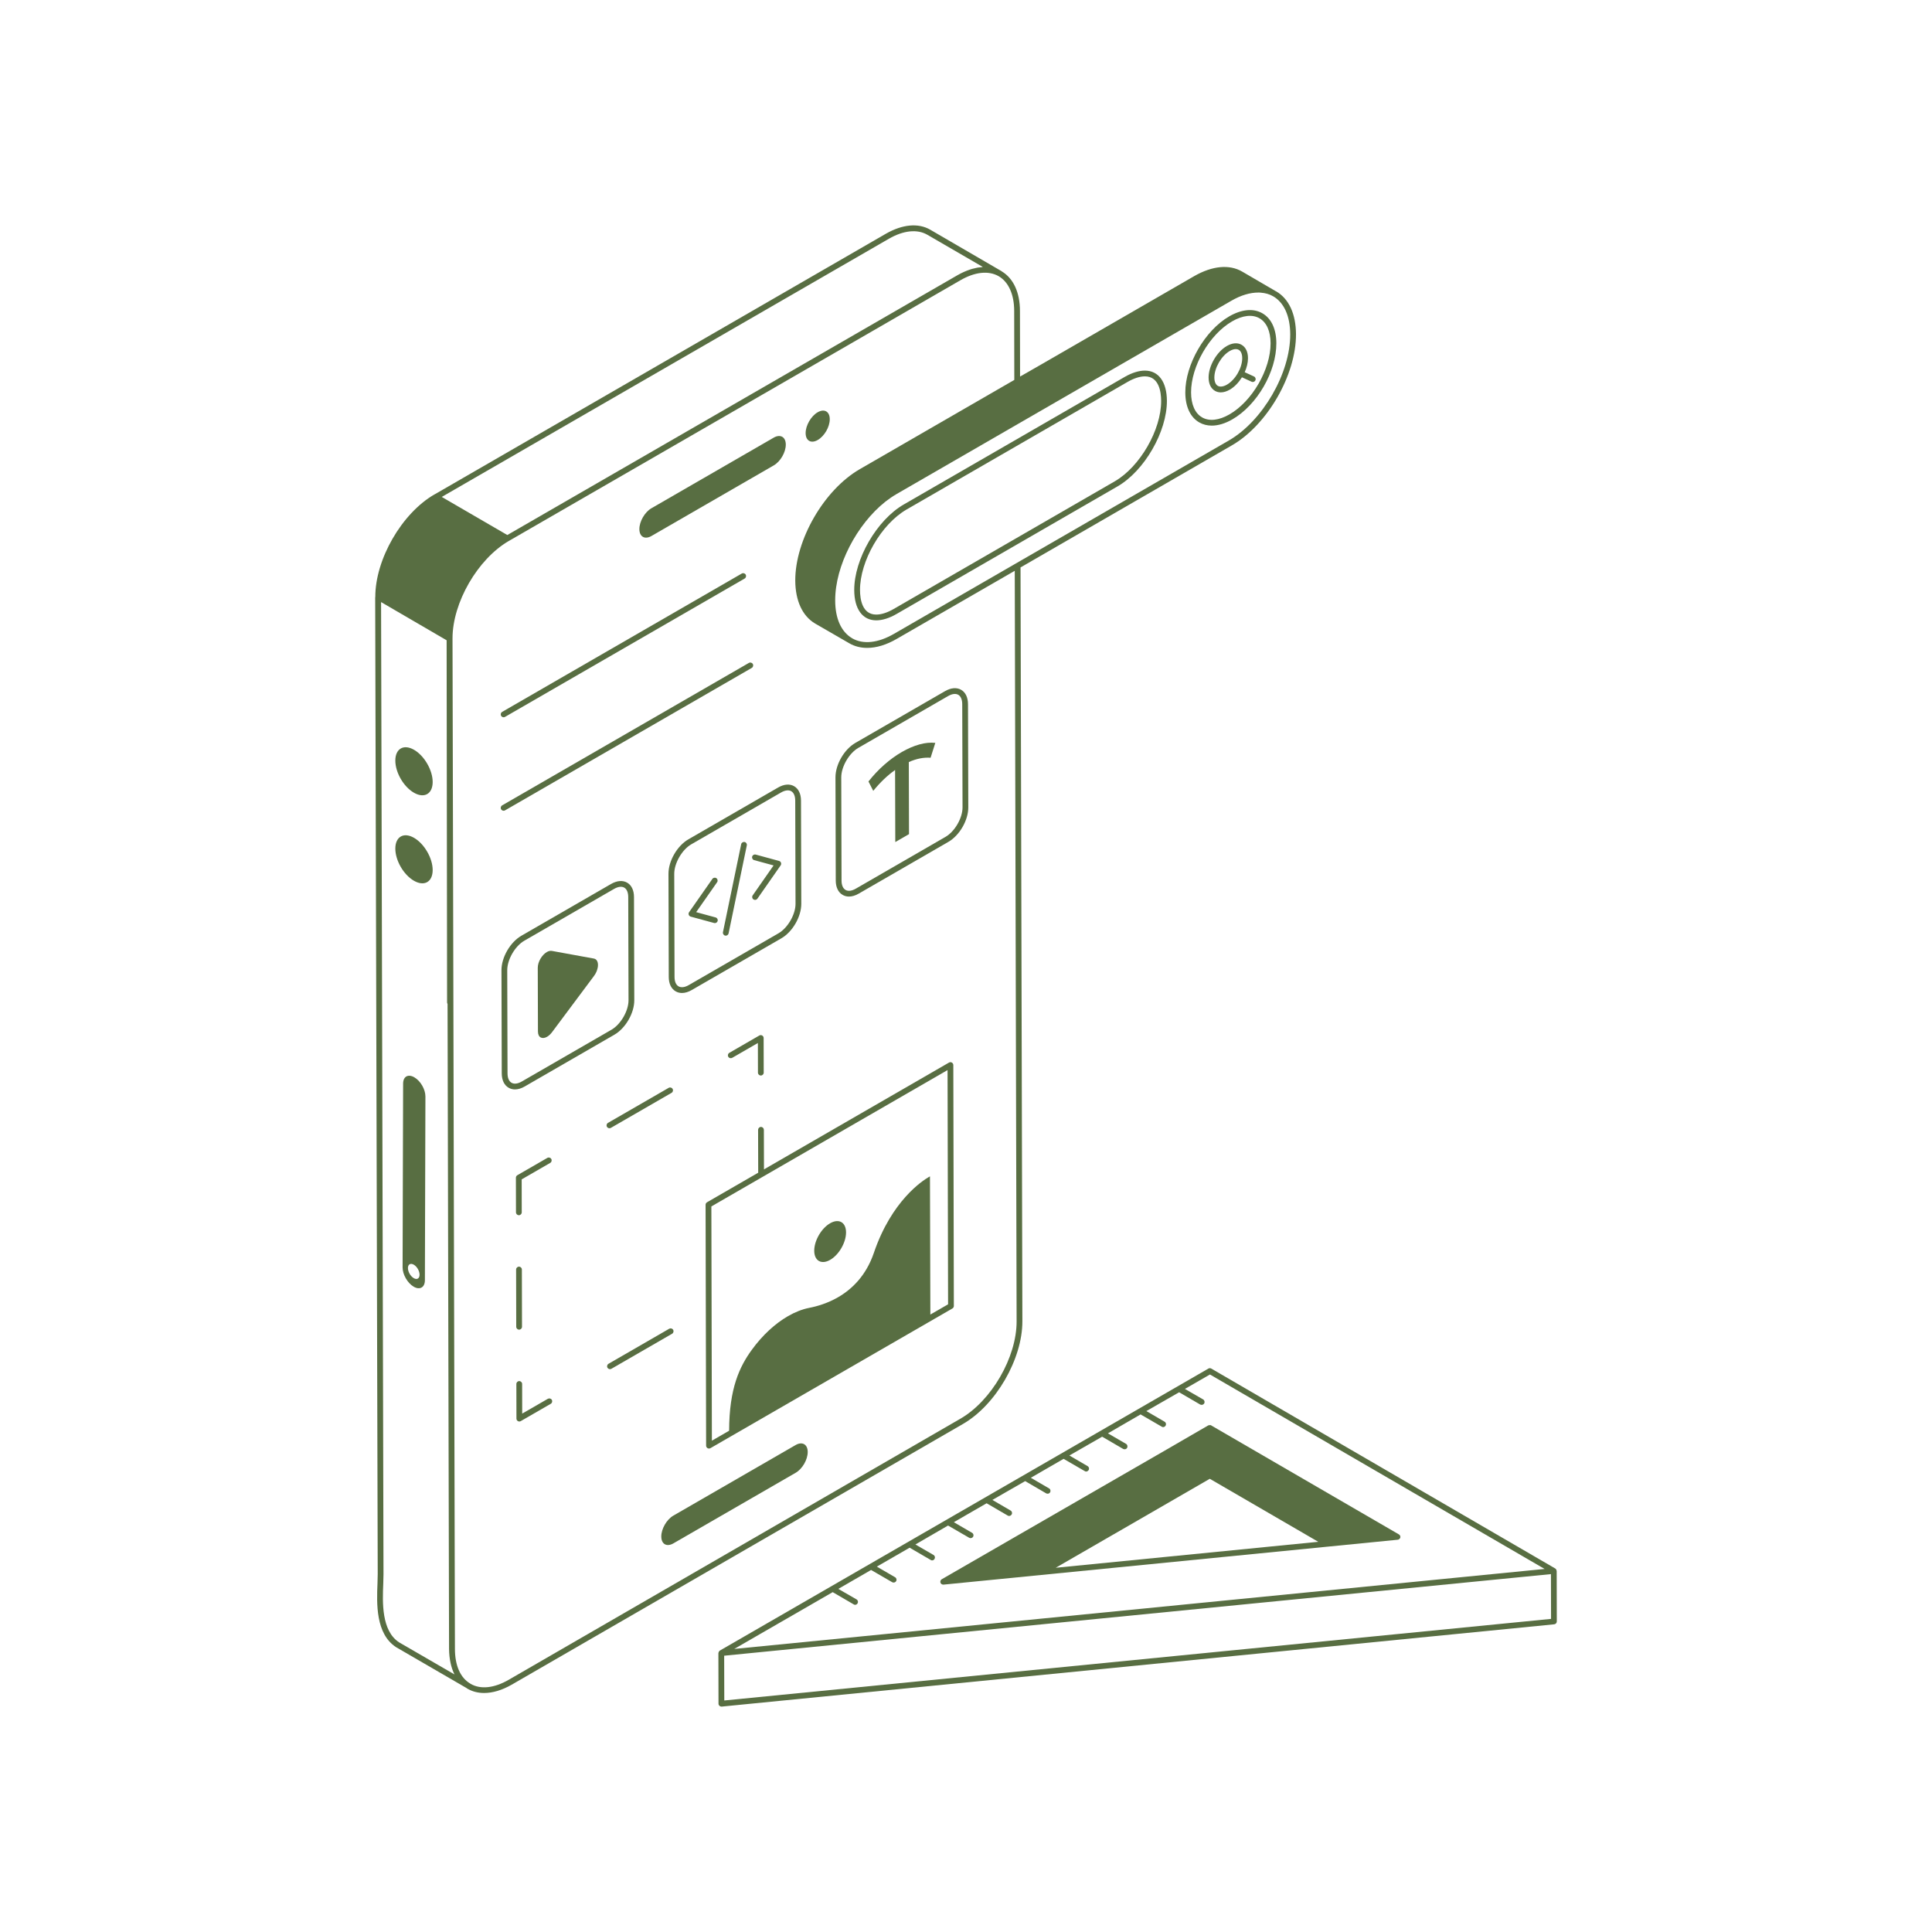
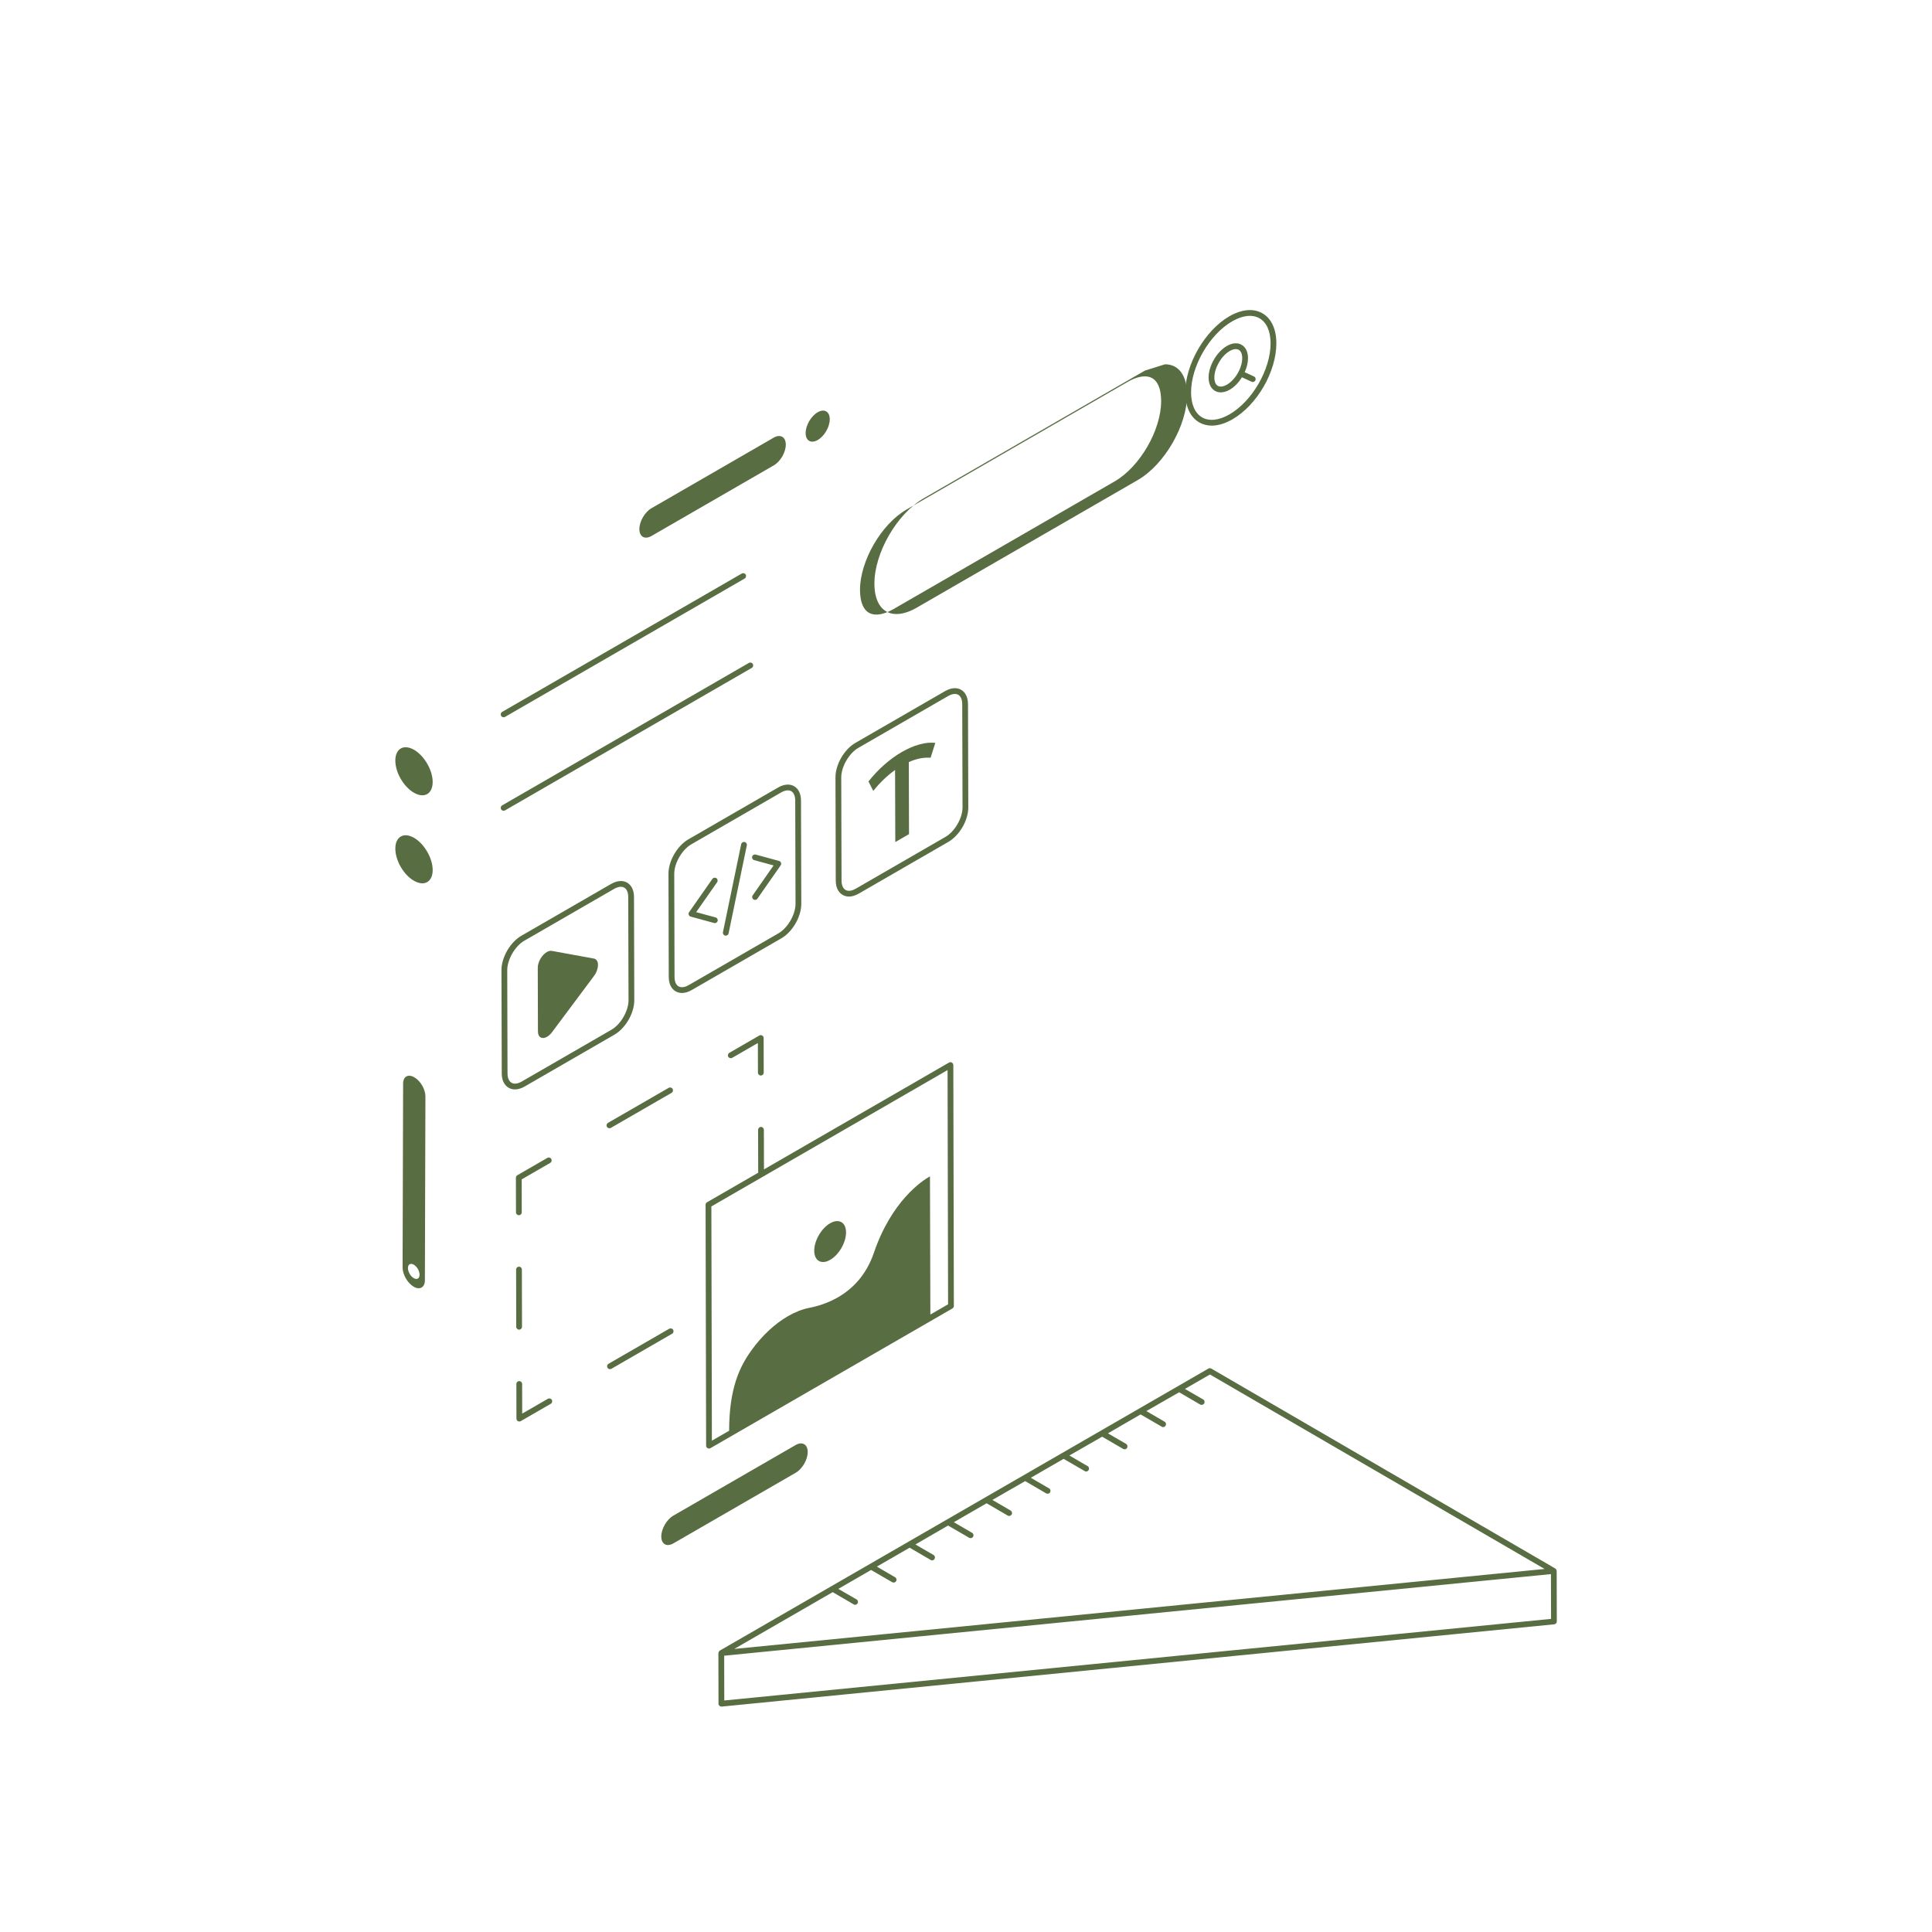
<svg xmlns="http://www.w3.org/2000/svg" id="Layer_1" version="1.1" viewBox="0 0 3000 3000">
  <defs>
    <style>
      .st0 {
        fill: #fff;
      }

      .st1 {
        fill: #586e42;
      }
    </style>
  </defs>
  <rect class="st0" width="3000" height="3000" />
-   <path class="st1" d="M1587.54,2051.65l-2.87-1170.53,327.94-189.41c55.19-31.72,99.99-109.31,99.81-172.75-.18-31.54-11.11-55.19-31-66.66h-.18l-52.5-30.64c-19.89-11.47-46.23-8.96-74.19,6.99l-236.19,136.37-34.41,19.71-.18-101.79c0-28.85-10.22-50.71-28.14-61.47-.18-.18-.18-.36-.36-.36l-110.93-64.51c-18.46-10.57-42.83-8.42-68.63,6.27l-700.85,404.81h-.18c-50.89,29.39-92.11,100.89-91.93,159.49h-.18l3.94,1517.11c0,4.3-.18,9.14-.36,14.52-1.26,31-3.05,78.13,28.85,98.92l109.67,63.62c.36.36.72.72,1.25.9,7.71,4.48,16.49,6.63,25.81,6.63,13.26,0,27.77-4.3,42.83-12.9l700.67-404.81c51.07-29.39,92.47-100.89,92.29-159.49ZM1955.44,454.27c.9,0,1.61.18,2.33.18,6.99.54,13.62,2.33,19.35,5.73,16.85,9.86,26.16,30.64,26.34,58.96.18,60.39-42.65,134.4-95.33,164.86l-519.86,300.16c-24.73,14.34-47.85,16.84-65.05,6.99,0,0,0-.18-.18-.18-16.84-9.86-26.16-30.64-26.16-58.6-.18-53.76,33.51-118.09,77.95-153.39,5.55-4.3,11.47-8.42,17.38-11.83l519.86-300.16c14.87-8.6,29.03-12.72,41.93-12.72.36,0,.89-.18,1.43,0ZM1380.2,370.76c22.76-13.08,44.08-15.23,59.67-6.27l86.2,50c-.54,0-1.26.18-1.97.36-1.08,0-2.15.18-3.23.36-1.79.18-3.58.36-5.38.9-1.97.36-3.94.9-6.09,1.43-.9.36-1.97.54-2.87.9-6.45,2.15-13.08,5.02-19.89,8.96l-698.88,403.38-101.79-59.14,694.22-400.87ZM619.68,2550.19c-27.42-17.92-25.8-62-24.55-91.03.18-5.56.36-10.57.36-14.87l-3.76-1509.4,101.79,59.32.72,562.51c0,.72.36,1.43.72,2.15l2.33,1001.55c.18,15.41,3.04,28.85,8.42,39.6l-86.02-49.82ZM790.1,2608.25c-22.58,13.08-43.72,15.41-59.31,6.45q-.18-.18-.36-.36l-.36-.18c-15.23-8.96-23.65-27.96-23.65-53.76l-3.76-1568.71v-.36c0-55.73,39.06-123.11,87.27-151.24q.18,0,.36-.18l530.25-306.07,170.6-98.56c22.58-13.08,43.72-15.41,59.49-6.45,15.41,8.96,24.19,28.31,24.19,54.12l.18,106.98-240.13,138.7c-55.37,32.08-100.17,109.67-99.99,172.93.18,31.36,11.11,55.01,30.82,66.66l51.79,29.93c.54.18.89.54,1.25.72,8.24,4.84,17.74,7.17,27.78,7.17,14.34,0,29.92-4.66,46.23-14.16l182.96-105.55,2.87,1165.51c.18,55.55-39.06,123.65-87.81,151.42l-700.67,404.99Z" />
  <path class="st1" d="M1011.62,832.27l189.89-109.63c10.31-5.95,18.71-20.35,18.67-32.34-.03-11.85-8.49-16.66-18.79-10.71l-189.89,109.64c-10.31,5.95-18.71,20.5-18.68,32.34.03,11.99,8.49,16.66,18.8,10.71Z" />
  <path class="st1" d="M1269.78,683.22c10.44-6.03,18.71-20.35,18.67-32.34-.03-11.85-8.36-16.74-18.79-10.71-10.31,5.95-18.71,20.5-18.67,32.34.03,11.99,8.49,16.66,18.8,10.71Z" />
  <path class="st1" d="M643.4,1672.86c-9.61-5.55-17.41-1.41-17.44,9.79l-.81,285.38c-.03,11.05,7.71,24.46,17.32,30.01,9.48,5.47,17.27,1.03,17.31-10.01l.81-285.38c.03-11.2-7.71-24.31-17.19-29.78ZM642.51,1984.71c-5.14-2.97-9.07-9.94-9.06-15.69.02-5.75,3.98-8.16,9.12-5.19,5,2.89,8.94,9.86,8.92,15.61-.02,5.75-3.98,8.16-8.98,5.27Z" />
  <path class="st1" d="M642.96,1164.32c-16.15-9.33-29.04-1.76-29.09,16.57-.05,18.56,12.75,40.73,28.9,50.05,15.96,9.21,29.03,1.98,29.09-16.58.05-18.33-12.94-40.84-28.9-50.05Z" />
  <path class="st1" d="M642.96,1301.01c-16.15-9.33-29.04-1.76-29.09,16.57-.05,18.56,12.75,40.73,28.9,50.05,15.96,9.21,29.03,1.98,29.09-16.57.05-18.33-12.94-40.84-28.9-50.05Z" />
  <path class="st1" d="M1840.54,609.44c.06,21.96,7.74,38.46,21.62,46.44,5.83,3.36,12.4,5.02,19.48,5.02,9.92,0,20.82-3.27,32.04-9.75,38.39-22.17,68.36-74.09,68.23-118.21-.06-21.96-7.75-38.47-21.66-46.46-13.95-8.03-32.24-6.35-51.48,4.74-37.75,21.8-68.36,74.83-68.23,118.21ZM1955.78,494.26c11.02,6.34,17.11,20.09,17.17,38.73.11,40.51-28.48,90.04-63.75,110.41-16.35,9.41-31.48,11.13-42.58,4.72-10.99-6.32-17.07-20.07-17.12-38.71-.12-40.51,28.48-90.05,63.75-110.41,16.35-9.47,31.47-11.09,42.53-4.74Z" />
-   <path class="st1" d="M1777.77,575.46c-9.38,0-20.21,3.4-31.32,9.8l-343.2,198.13c-41.76,24.11-76.93,84.96-76.8,132.88.1,29.44,12.88,47,34.19,47,9.43,0,20.31-3.4,31.43-9.83l343.19-198.15c41.71-24.06,76.83-84.89,76.7-132.81-.11-29.43-12.89-47.02-34.2-47.02ZM1730.79,747.52l-343.19,198.15c-9.77,5.65-19.08,8.64-26.95,8.64-21.84,0-25.18-23.85-25.23-38.08-.13-45.08,32.99-102.37,72.32-125.07l343.2-198.13c9.75-5.63,19.02-8.61,26.84-8.61,21.85,0,25.19,23.87,25.24,38.1.13,45.1-32.94,102.34-72.22,125Z" />
+   <path class="st1" d="M1777.77,575.46l-343.2,198.13c-41.76,24.11-76.93,84.96-76.8,132.88.1,29.44,12.88,47,34.19,47,9.43,0,20.31-3.4,31.43-9.83l343.19-198.15c41.71-24.06,76.83-84.89,76.7-132.81-.11-29.43-12.89-47.02-34.2-47.02ZM1730.79,747.52l-343.19,198.15c-9.77,5.65-19.08,8.64-26.95,8.64-21.84,0-25.18-23.85-25.23-38.08-.13-45.08,32.99-102.37,72.32-125.07l343.2-198.13c9.75-5.63,19.02-8.61,26.84-8.61,21.85,0,25.19,23.87,25.24,38.1.13,45.1-32.94,102.34-72.22,125Z" />
  <path class="st1" d="M1886.58,606.92c2.72,1.57,5.77,2.36,9.03,2.36,4.39,0,9.15-1.42,14.01-4.22,7.36-4.25,13.9-11.2,18.88-19.2l14.93,6.88c.6.26,1.24.4,1.87.4,1.69,0,3.32-.96,4.07-2.61,1.03-2.24.05-4.9-2.2-5.95l-14.4-6.63c3.22-7.17,5.13-14.75,5.11-21.86-.03-9.68-3.55-17.01-9.91-20.67-6.37-3.71-14.55-3.01-23,1.87-15.63,9.03-28.31,30.99-28.26,48.96.03,9.66,3.53,17.01,9.88,20.65ZM1909.44,545.08c3.47-2.01,6.7-3.03,9.49-3.03,1.71,0,3.25.39,4.57,1.14,3.47,2.01,5.4,6.6,5.42,12.95.04,15.1-10.63,33.56-23.78,41.16-5.5,3.15-10.63,3.8-14.09,1.87-3.46-1.99-5.37-6.58-5.39-12.93-.04-14.84,10.85-33.7,23.78-41.16Z" />
  <path class="st1" d="M782.01,1113.76c.76,0,1.53-.19,2.24-.6l372-214.78c2.14-1.24,2.88-3.99,1.64-6.12-1.22-2.15-3.98-2.87-6.12-1.64l-372,214.78c-2.14,1.24-2.88,3.99-1.64,6.12.82,1.43,2.34,2.24,3.88,2.24Z" />
  <path class="st1" d="M784.25,1258.31l383.06-221.16c2.14-1.24,2.88-3.99,1.64-6.12-1.23-2.15-3.98-2.87-6.12-1.64l-383.06,221.16c-2.14,1.24-2.88,3.99-1.64,6.12.82,1.43,2.34,2.24,3.88,2.24.76,0,1.53-.19,2.24-.6Z" />
  <path class="st1" d="M1235.41,2243.86l-189.89,109.63c-10.31,5.95-18.71,20.5-18.67,32.34.03,11.99,8.49,16.66,18.8,10.71l189.89-109.63c10.31-5.95,18.71-20.35,18.67-32.34-.03-11.85-8.49-16.66-18.8-10.71Z" />
  <path class="st1" d="M1068.93,1303.3c-17.4,10.06-30.99,33.58-30.93,53.58l.45,160.18c.03,10.41,3.84,18.34,10.72,22.29,2.96,1.72,6.26,2.56,9.79,2.56,4.73,0,9.87-1.52,15.09-4.53l139.26-80.39c17.4-10.05,30.99-33.58,30.93-53.6l-.45-160.16c-.03-10.5-3.82-18.44-10.68-22.4-6.89-3.97-15.72-3.24-24.91,2.06l-139.26,80.41ZM1228.64,1228.59c3.96,2.29,6.17,7.49,6.19,14.66l.46,160.16c.04,16.52-12.07,37.5-26.45,45.8l-139.26,80.39c-6.23,3.62-11.89,4.31-15.93,2-4-2.31-6.21-7.47-6.23-14.58l-.45-160.18c-.04-16.5,12.07-37.48,26.45-45.78l139.26-80.41c6.29-3.64,11.96-4.36,15.97-2.07Z" />
  <path class="st1" d="M1069.5,1420.53c.49,1.36,1.63,2.41,3.03,2.8l36.32,9.9c.39.1.8.16,1.18.16,1.97,0,3.78-1.31,4.32-3.31.65-2.38-.75-4.85-3.14-5.49l-30.19-8.22,32.51-46.46c1.42-2.03.92-4.83-1.11-6.25-2.01-1.4-4.81-.91-6.24,1.1l-36.15,51.68c-.83,1.21-1.03,2.73-.53,4.09Z" />
  <path class="st1" d="M1171.09,1335.62l30.12,8.21-32.44,46.5c-1.42,2.01-.92,4.81,1.11,6.23.78.54,1.67.8,2.56.8,1.41,0,2.8-.66,3.68-1.92l36.08-51.71c.83-1.19,1.03-2.71.53-4.08-.49-1.38-1.63-2.41-3.04-2.8l-36.24-9.87c-2.44-.63-4.85.77-5.5,3.15-.65,2.38.76,4.85,3.14,5.49Z" />
  <path class="st1" d="M1126.06,1452.8c.31.05.61.09.92.09,2.07,0,3.94-1.45,4.38-3.57l28.3-136.6c.51-2.43-1.05-4.8-3.47-5.3-2.4-.37-4.79,1.05-5.29,3.48l-28.3,136.6c-.51,2.43,1.05,4.8,3.47,5.3Z" />
  <path class="st1" d="M953.99,1606.7c17.4-10.05,30.99-33.58,30.93-53.58l-.45-160.18c-.03-10.48-3.82-18.44-10.67-22.38-6.89-3.94-15.75-3.22-24.94,2.06l-139.26,80.39c-17.4,10.05-30.99,33.6-30.93,53.6l.45,160.16c.03,10.43,3.84,18.36,10.73,22.31,2.96,1.7,6.26,2.56,9.79,2.56,4.73,0,9.86-1.52,15.08-4.53l139.26-80.41ZM794.32,1681.32c-4-2.29-6.21-7.47-6.23-14.58l-.45-160.16c-.04-16.52,12.07-37.5,26.45-45.8l139.26-80.39c6.31-3.64,11.99-4.39,15.99-2.07,3.96,2.28,6.16,7.47,6.18,14.65l.45,160.18c.04,16.5-12.07,37.49-26.45,45.78l-139.26,80.41c-6.24,3.59-11.89,4.32-15.93,1.98Z" />
  <path class="st1" d="M922.2,1488.46l-65.27-11.9c-2.48-.45-5.17.24-7.79,1.75-7.35,4.24-14.13,14.91-14.1,24.53l.28,98.87c.03,9.62,6.84,12.44,14.19,8.19,2.62-1.51,5.3-3.92,7.77-7.23l65-87.11c8.39-11.3,8.35-25.51-.08-27.1Z" />
  <path class="st1" d="M1492.45,1071.11c-6.89-3.94-15.75-3.22-24.94,2.06l-139.26,80.39c-17.4,10.05-30.99,33.6-30.93,53.6l.45,160.16c.03,10.43,3.83,18.36,10.72,22.31,2.96,1.7,6.27,2.56,9.8,2.56,4.72,0,9.85-1.52,15.08-4.53l139.26-80.41c17.4-10.04,30.99-33.58,30.93-53.58l-.45-160.18c-.03-10.48-3.82-18.43-10.66-22.38ZM1468.15,1299.49l-139.26,80.41c-6.25,3.6-11.9,4.34-15.92,1.98-4-2.29-6.21-7.47-6.23-14.58l-.45-160.16c-.04-16.52,12.07-37.5,26.45-45.8l139.26-80.39c6.31-3.64,11.99-4.39,15.99-2.07,3.96,2.28,6.15,7.47,6.17,14.65l.46,160.18c.04,16.52-12.07,37.49-26.45,45.78Z" />
  <path class="st1" d="M1427.52,1156c-8.86,2.48-17.94,6.37-27.16,11.69-9.29,5.37-18.36,11.96-27.13,19.66-8.84,7.74-17.02,16.45-24.68,26.13l7.43,14.56c10.82-13.3,22.1-24.05,33.9-32.39l.32,111.88,21.31-12.31-.31-111.89c11.73-5.25,22.96-7.48,33.82-6.71l7.32-23.08c-7.68-.83-15.96-.04-24.82,2.44Z" />
  <path class="st1" d="M1183.53,1607.94c-1.38-.81-3.09-.81-4.47,0l-46.55,26.88c-2.14,1.24-2.88,3.99-1.64,6.12,1.23,2.14,3.96,2.85,6.12,1.64l39.85-23.01.11,46.02c0,2.47,2.01,4.46,4.48,4.46h0c2.48,0,4.48-2.01,4.47-4.5l-.12-53.76c0-1.59-.86-3.06-2.25-3.87Z" />
  <path class="st1" d="M1045.25,2064.92c-1.23-2.14-3.97-2.87-6.12-1.65l-94.2,54.39c-2.14,1.24-2.88,3.99-1.64,6.12.82,1.43,2.34,2.24,3.88,2.24.76,0,1.53-.19,2.24-.59l94.2-54.39c2.14-1.24,2.88-3.99,1.64-6.12Z" />
  <path class="st1" d="M850.73,2172.03l-39.86,23.01-.11-46.02c0-2.47-2.01-4.46-4.48-4.46h0c-2.48,0-4.48,2.01-4.47,4.5l.12,53.76c0,1.59.86,3.06,2.25,3.87.69.4,1.46.6,2.23.6s1.55-.19,2.24-.6l46.56-26.88c2.14-1.24,2.88-3.99,1.64-6.12-1.24-2.15-3.98-2.87-6.12-1.65Z" />
  <path class="st1" d="M806.09,2064.67h0c2.48,0,4.48-2.01,4.47-4.5l-.2-88.85c0-2.47-2.01-4.46-4.48-4.46h0c-2.48,0-4.48,2.01-4.47,4.5l.2,88.85c0,2.47,2.01,4.46,4.48,4.46Z" />
  <path class="st1" d="M805.7,1886.98h0c2.48,0,4.48-2.01,4.47-4.5l-.11-51.15,44.31-25.58c2.14-1.24,2.88-3.99,1.64-6.12-1.23-2.15-3.97-2.89-6.12-1.65l-46.56,26.88c-1.39.81-2.24,2.29-2.24,3.9l.12,53.76c0,2.47,2.01,4.46,4.48,4.46Z" />
  <path class="st1" d="M948.58,1751.35l94.2-54.37c2.14-1.24,2.88-3.99,1.64-6.12-1.23-2.15-3.99-2.89-6.12-1.65l-94.2,54.37c-2.14,1.24-2.88,3.99-1.64,6.12.82,1.43,2.33,2.24,3.88,2.24.76,0,1.53-.19,2.24-.59Z" />
  <path class="st1" d="M1288.96,1899.51c-13.6,7.85-24.66,26.95-24.62,42.64.05,15.69,11.18,21.97,24.78,14.12,13.66-7.88,24.66-26.95,24.62-42.64-.04-15.69-11.12-22.01-24.78-14.12Z" />
  <path class="st1" d="M1478.07,1649.96c-1.4-.81-3.1-.81-4.48,0l-287.29,165.86-.17-61.46c0-2.33-1.97-4.48-4.48-4.48s-4.48,2.15-4.48,4.48l.17,66.63-79.47,45.88c-1.39.81-2.24,2.29-2.24,3.9l.83,374.06c0,1.59.86,3.06,2.24,3.87.7.4,1.47.59,2.24.59s1.55-.19,2.24-.59l375.72-216.91c1.39-.81,2.24-2.29,2.24-3.9l-.83-374.06c0-1.59-.86-3.06-2.24-3.87ZM1444.66,2041.2l-.61-214.53s-.63.32-1.79.99c-9.83,5.67-57.77,36.78-85.27,117.61-11.97,35.21-33.68,56.39-55.72,69.12-15.92,9.19-32.01,13.97-44.74,16.46-10.73,2.08-21.9,6.47-33,12.88-19.81,11.43-39.4,29.31-55.97,52.05-19.23,26.36-35.24,60.08-35.37,125.84l-26.77,15.46-.81-363.72,366.76-211.75.81,363.72-27.51,15.88Z" />
  <path class="st1" d="M2417.23,2439.26c0-.18-.18-.36-.36-.72,0-.72-.36-1.25-.72-1.79-.18-.18-.18-.54-.36-.72-.18-.18-.36-.18-.54-.18-.18-.18-.18-.36-.36-.36l-534.01-310.37c-1.26-.72-3.05-.9-4.48,0l-758.73,437.96c-.18.18-.36.36-.54.54-.36.36-.54.54-.72.9-.36.54-.54,1.08-.72,1.79,0,.36-.18.36-.18.72l.18,78.49c0,1.25.54,2.33,1.43,3.23.9.72,1.97,1.25,3.05,1.25h.36l1292.75-127.77c2.33-.18,4.12-2.15,4.12-4.48l-.18-78.49ZM1292.93,2472.23l32.62,19c.72.54,1.43.72,2.33.72,1.43,0,3.05-.9,3.76-2.33,1.26-2.15.54-4.84-1.61-6.09l-28.31-16.31,50.89-29.39,32.79,19c.72.36,1.43.54,2.15.54,1.61,0,3.04-.72,3.94-2.15,1.26-2.15.54-4.84-1.61-6.09l-28.31-16.49,50.89-29.39,32.62,19c.72.54,1.61.72,2.33.72,1.43,0,3.05-.9,3.76-2.33,1.25-2.15.54-4.84-1.61-6.09l-28.14-16.31,50.71-29.39,32.79,19c.72.36,1.43.54,2.15.54,1.61,0,3.05-.72,3.94-2.15,1.26-2.15.54-4.84-1.61-6.09l-28.31-16.49,50.89-29.39,32.61,19c.72.54,1.61.72,2.33.72,1.61,0,3.05-.9,3.94-2.33,1.26-2.15.54-4.84-1.61-6.09l-28.31-16.49,50.89-29.21,32.62,19c.72.36,1.44.54,2.33.54,1.43,0,3.05-.72,3.76-2.15,1.25-2.15.54-5.02-1.61-6.09l-28.31-16.49,50.89-29.39,32.79,19c.72.54,1.43.72,2.15.72,1.61,0,3.05-.9,3.94-2.33,1.26-2.15.54-4.84-1.61-6.09l-28.31-16.49,50.89-29.21,32.61,19c.72.36,1.61.54,2.33.54,1.43,0,3.05-.72,3.76-2.15,1.26-2.15.54-5.02-1.61-6.27l-28.13-16.31,50.71-29.39,32.8,19c.72.54,1.43.72,2.15.72,1.61,0,3.05-.9,3.94-2.33,1.25-2.15.54-4.84-1.61-6.09l-28.31-16.49,50.89-29.21,32.61,19c.72.36,1.61.54,2.33.54,1.61,0,3.05-.72,3.94-2.15,1.26-2.15.54-5.02-1.61-6.27l-28.31-16.31,38.88-22.4,519.68,301.95-1020.18,100.71-238.16,23.48,152.86-88.17ZM1124.67,2640.5l-.18-69.53,303.03-29.93,980.76-96.77.18,69.53-1283.79,126.69Z" />
-   <path class="st1" d="M1464.61,2460.59h.54l596.56-58.96,108.77-10.75c1.79-.18,3.4-1.61,3.94-3.4.36-1.97-.54-3.94-2.15-4.84l-291.38-169.16v-.18c-1.26-.54-2.51-.54-3.76-.18-.36.18-.54.18-.89.18l-63.98,37.09-349.8,201.78c-1.97,1.08-2.69,3.23-2.15,5.38.36.9.9,1.61,1.61,2.15.9.54,1.79.9,2.69.9ZM1878.56,2296.26l168.45,97.84-407.68,40.32c6.99-4.12,16.31-9.32,28.85-16.67l98.74-56.99c52.15-30.11,100.71-58.24,111.64-64.51Z" />
</svg>